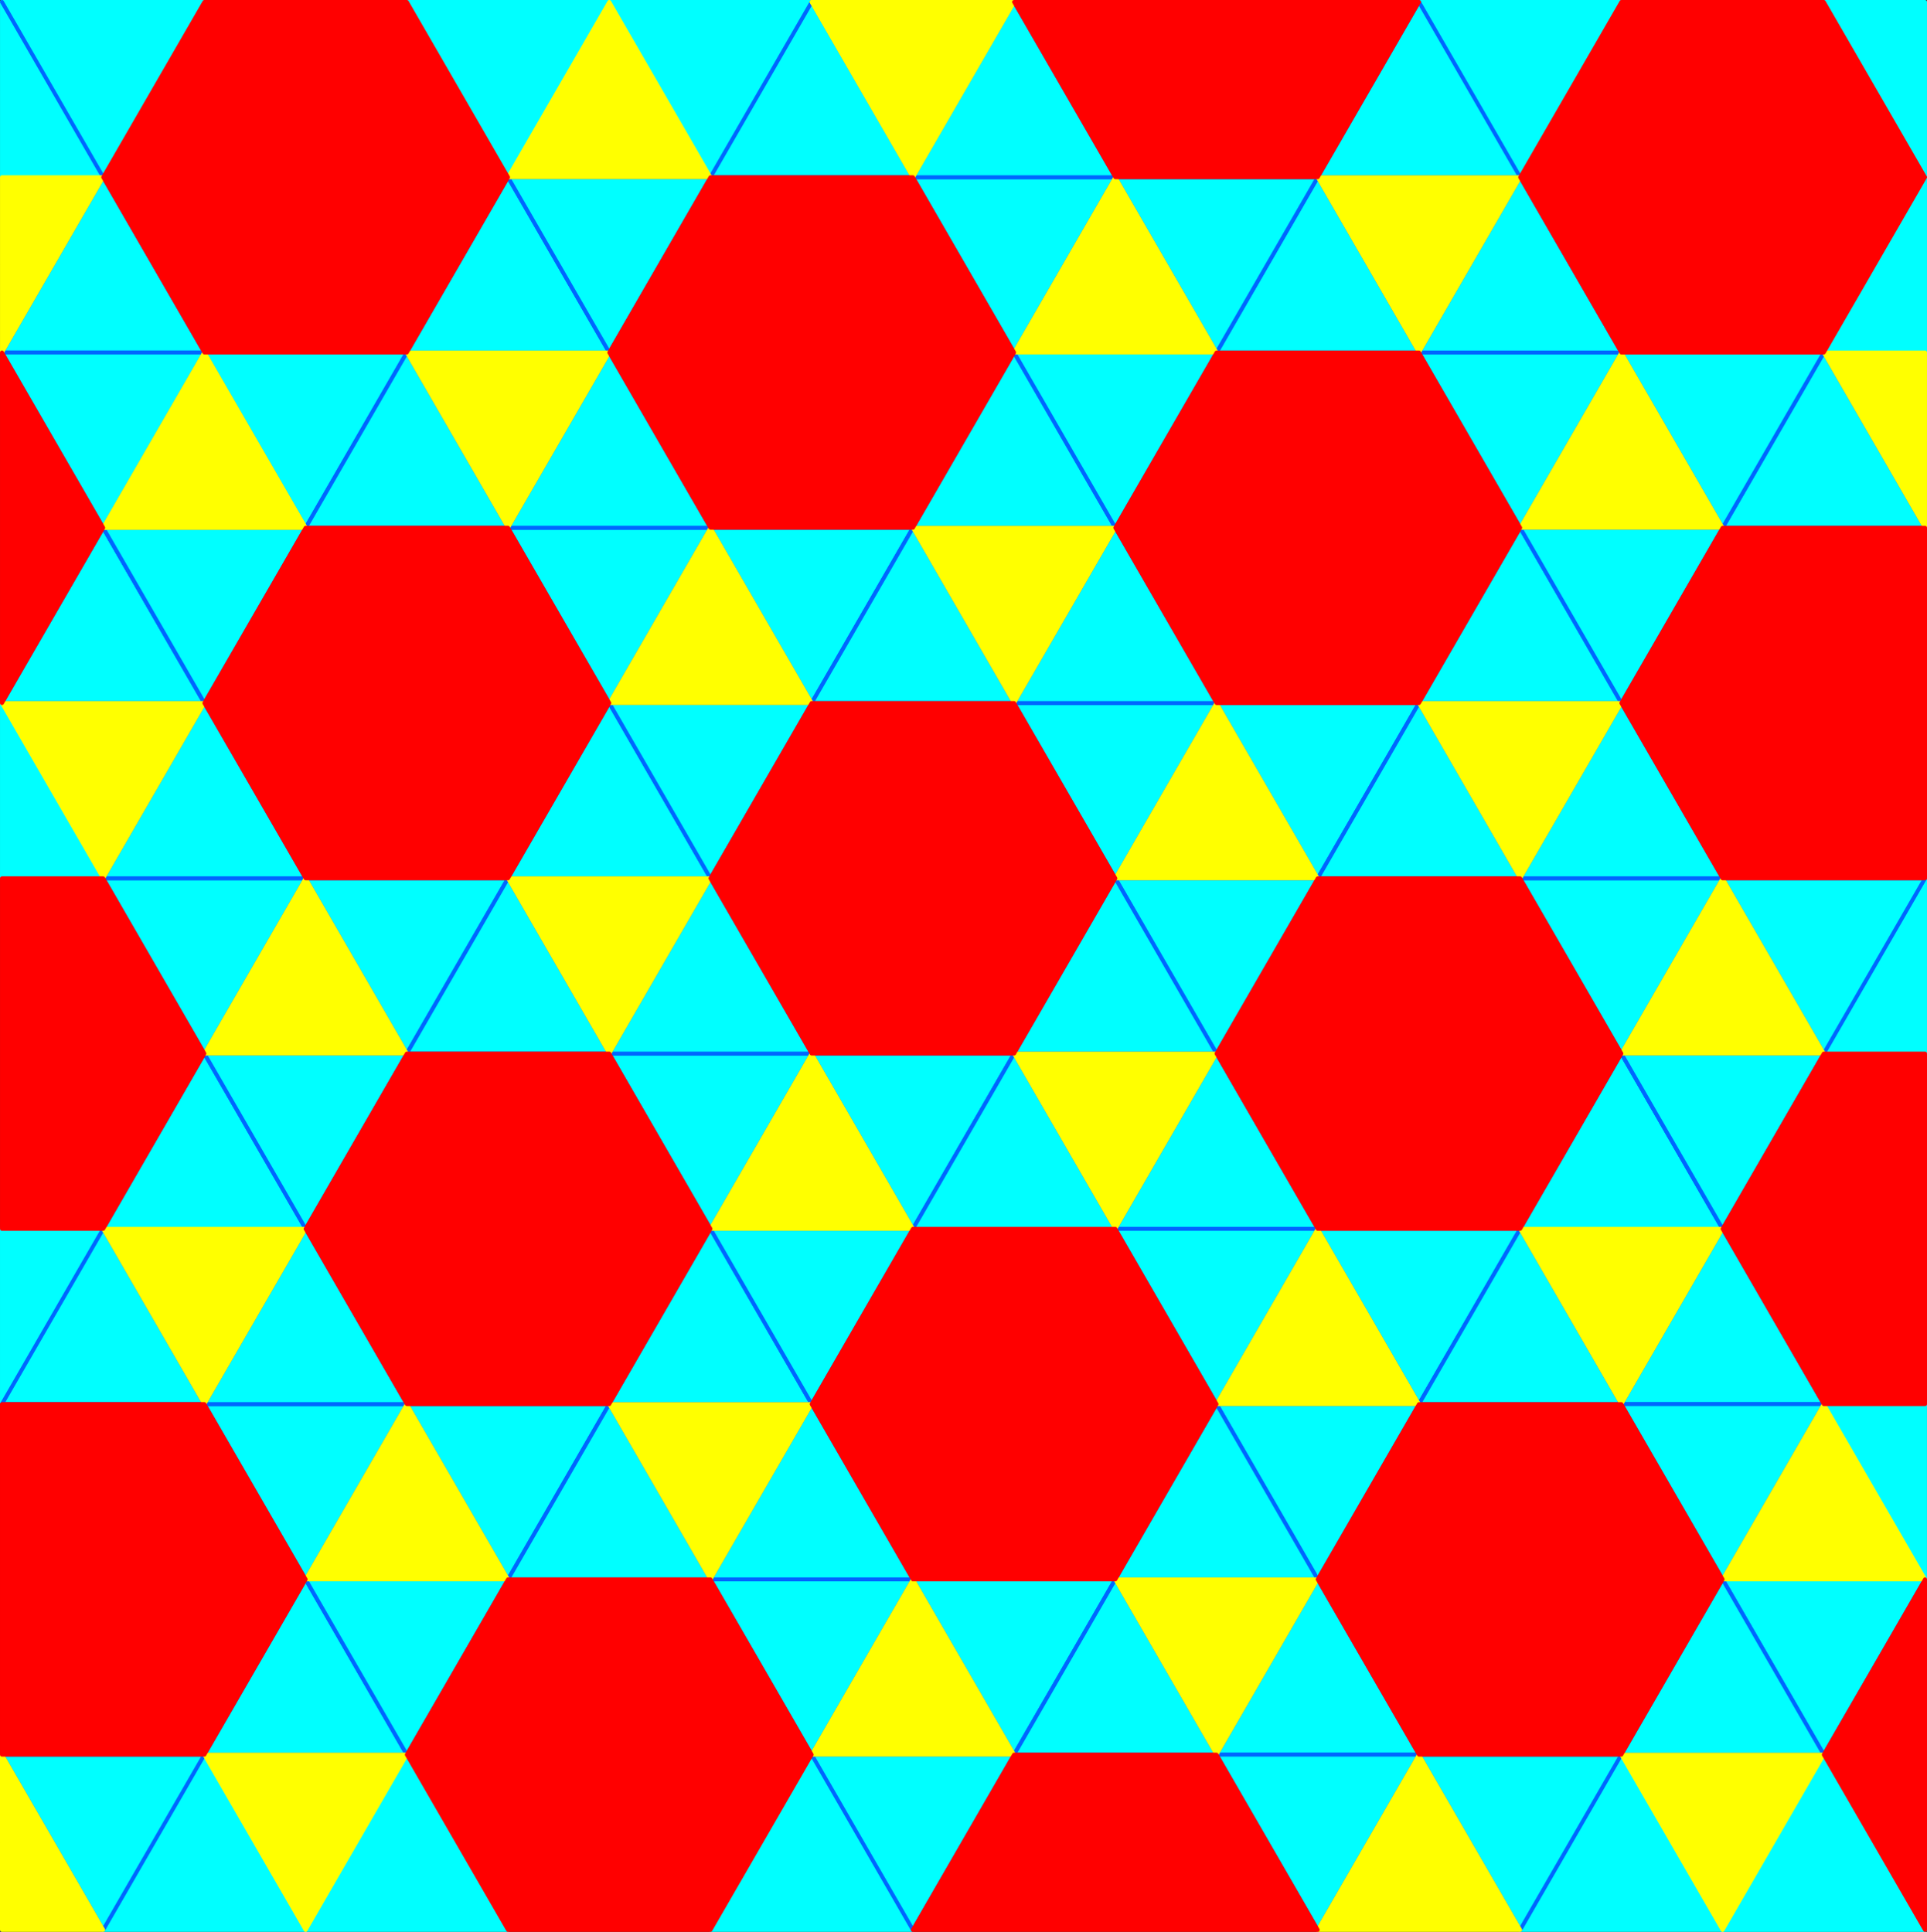
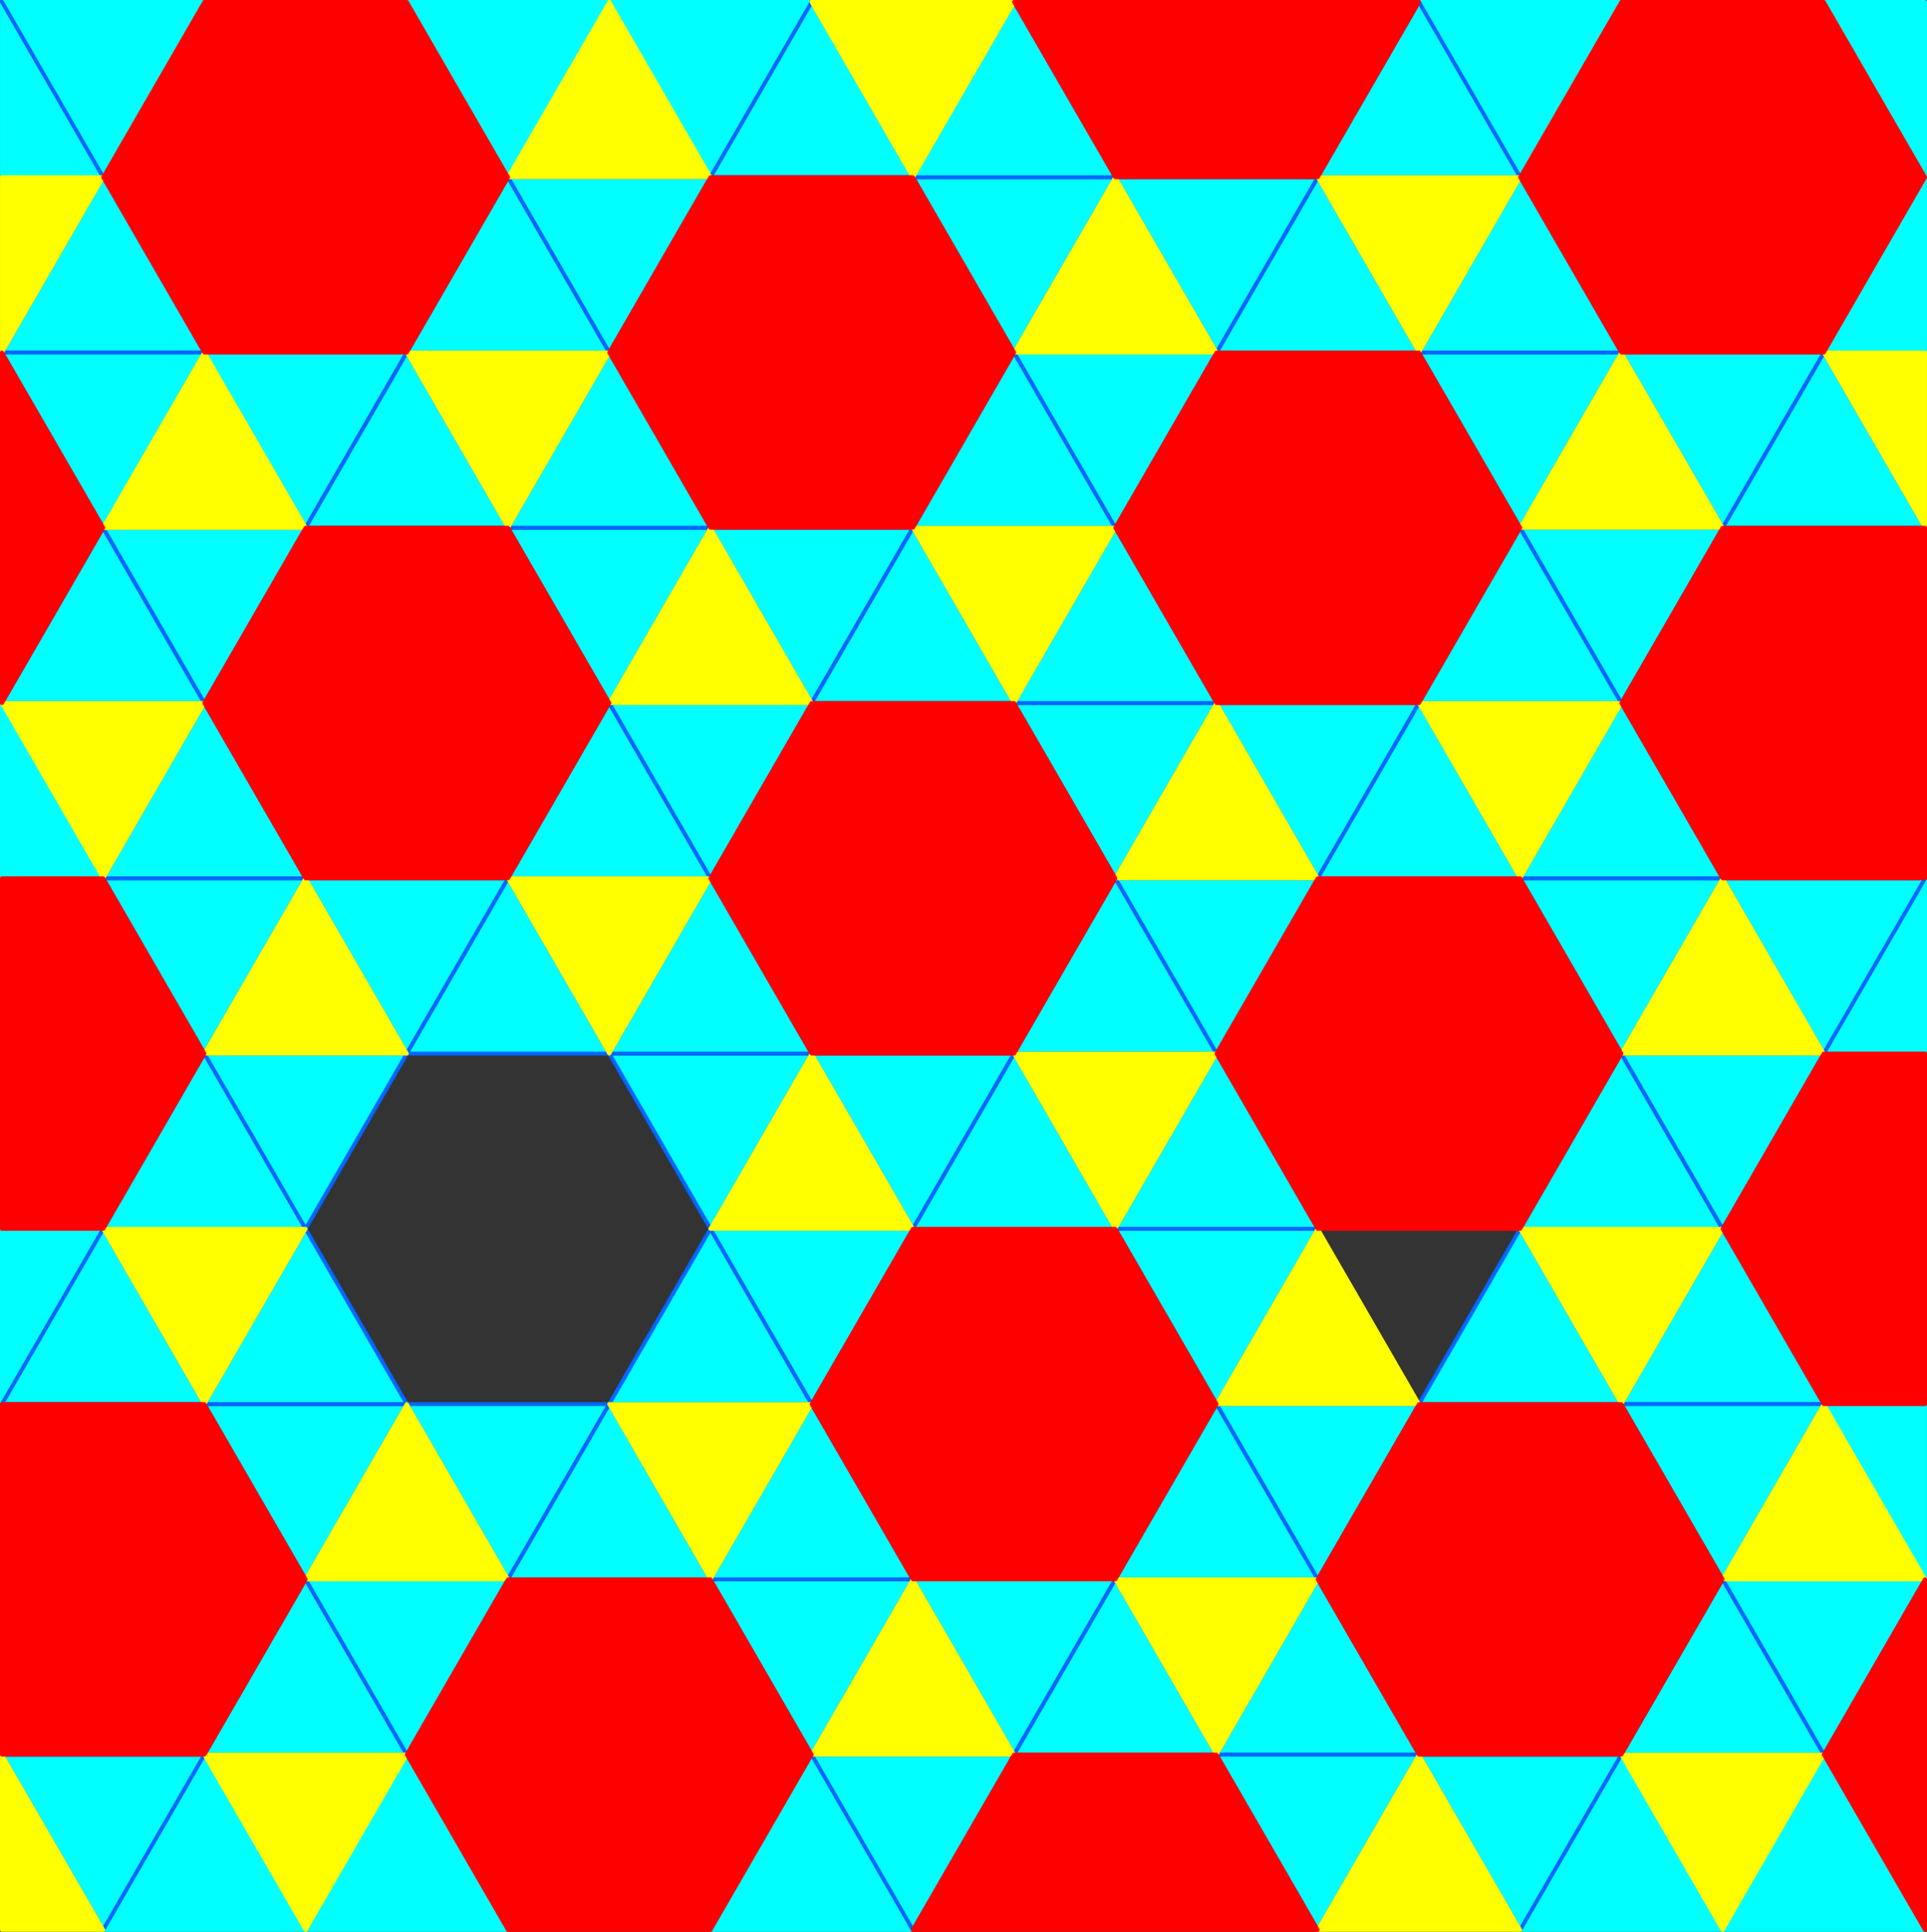
<svg xmlns="http://www.w3.org/2000/svg" version="1.1" id="Layer_2" x="0px" y="0px" width="490.417px" height="491.759px" viewBox="0 0 490.417 491.759" enable-background="new 0 0 490.417 491.759" xml:space="preserve">
  <rect x="0" y="0" width="490.417" height="491.759" fill="#333333" stroke="none" />
  <polygon fill="#00FFFF" stroke="#00FFFF" stroke-linejoin="round" points="386.881,45.115 412.64,0.502 361.122,0.502 " />
  <polygon fill="#00FFFF" stroke="#00FFFF" stroke-linejoin="round" points="129.296,45.115 155.056,0.501 103.539,0.501 " />
  <polygon fill="#00FFFF" stroke="#00FFFF" stroke-linejoin="round" points="26.262,45.115 52.021,0.501 0.504,0.501 " />
  <polygon fill="#00FFFF" stroke="#00FFFF" stroke-linejoin="round" points="180.813,45.115 206.574,0.502 155.056,0.502 " />
  <polygon fill="#00FFFF" stroke="#00FFFF" stroke-linejoin="round" points="412.636,446.644 386.877,491.257 438.393,491.257 " />
  <polygon fill="#00FFFF" stroke="#00FFFF" stroke-linejoin="round" points="464.152,446.644 438.393,491.259 489.912,491.259 " />
  <polygon fill="#00FFFF" stroke="#00FFFF" stroke-linejoin="round" points="52.018,446.642 26.258,491.255 77.775,491.255 " />
  <polygon fill="#00FFFF" stroke="#00FFFF" stroke-linejoin="round" points="206.57,446.642 180.81,491.257 232.327,491.257 " />
  <polygon fill="#00FFFF" stroke="#00FFFF" stroke-linejoin="round" points="103.535,446.642 77.775,491.257 129.292,491.257 " />
  <polygon fill="#00FFFF" stroke="#00FFFF" stroke-linejoin="round" points="489.916,45.117 489.915,0.502 489.915,0.502   464.156,0.502 477.036,22.81 " />
  <polygon fill="#00FFFF" stroke="#00FFFF" stroke-linejoin="round" points="489.912,402.029 489.911,357.414 489.911,357.414   464.152,357.414 477.032,379.722 " />
  <polygon fill="#00FFFF" stroke="#00FFFF" stroke-linejoin="round" points="489.916,45.116 489.915,89.731 489.915,89.731   464.156,89.731 477.036,67.424 " />
  <polygon fill="#00FFFF" stroke="#00FFFF" stroke-linejoin="round" points="0.502,178.955 0.503,223.57 0.503,223.57 26.262,223.57   13.382,201.263 " />
  <polygon fill="#00FFFF" stroke="#00FFFF" stroke-linejoin="round" points="0.501,357.415 0.502,312.8 0.502,312.8 26.261,312.8   13.381,335.107 " />
  <polygon fill="#00FFFF" stroke="#00FFFF" stroke-linejoin="round" points="489.916,223.574 489.915,268.189 489.915,268.189   464.156,268.189 477.036,245.882 " />
  <polygon fill="#00FFFF" stroke="#00FFFF" stroke-linejoin="round" points="0.505,0.5 0.506,45.115 0.506,45.115 26.265,45.115   13.385,22.808 " />
  <polygon fill="#00FFFF" stroke="#0066FF" stroke-linejoin="round" points="26.264,134.343 0.504,178.958 52.021,178.958 " />
  <polygon fill="#00FFFF" stroke="#0066FF" stroke-linejoin="round" points="26.262,134.343 52.021,89.729 0.504,89.729 " />
  <polygon fill="#00FFFF" stroke="#0066FF" stroke-linejoin="round" points="26.264,45.115 0.504,89.729 52.021,89.729 " />
  <polygon fill="#00FFFF" stroke="#0066FF" stroke-linejoin="round" points="52.02,178.956 77.779,134.343 26.262,134.343 " />
  <polygon fill="#00FFFF" stroke="#0066FF" stroke-linejoin="round" points="52.021,268.185 26.261,312.8 77.778,312.8 " />
  <polygon fill="#00FFFF" stroke="#0066FF" stroke-linejoin="round" points="52.019,268.185 77.778,223.57 26.261,223.57 " />
  <polygon fill="#00FFFF" stroke="#0066FF" stroke-linejoin="round" points="26.261,312.8 0.501,357.412 52.019,357.412 " />
  <polygon fill="#00FFFF" stroke="#0066FF" stroke-linejoin="round" points="52.021,178.958 26.261,223.57 77.778,223.57 " />
  <polygon fill="#00FFFF" stroke="#0066FF" stroke-linejoin="round" points="77.776,312.798 103.536,268.185 52.019,268.185 " />
  <polygon fill="#00FFFF" stroke="#0066FF" stroke-linejoin="round" points="77.777,402.027 52.018,446.642 103.535,446.642 " />
  <polygon fill="#00FFFF" stroke="#0066FF" stroke-linejoin="round" points="77.775,402.027 103.535,357.412 52.018,357.412 " />
  <polygon fill="#00FFFF" stroke="#0066FF" stroke-linejoin="round" points="26.258,491.255 52.018,446.642 0.5,446.642 " />
  <polygon fill="#00FFFF" stroke="#0066FF" stroke-linejoin="round" points="77.777,312.8 52.018,357.412 103.535,357.412 " />
  <polygon fill="#00FFFF" stroke="#0066FF" stroke-linejoin="round" points="103.533,446.64 129.292,402.027 77.775,402.027 " />
  <polygon fill="#00FFFF" stroke="#0066FF" stroke-linejoin="round" points="129.298,45.116 103.539,89.729 155.056,89.729 " />
  <polygon fill="#00FFFF" stroke="#0066FF" stroke-linejoin="round" points="26.264,45.116 0.504,89.729 52.021,89.729 " />
  <polygon fill="#00FFFF" stroke="#0066FF" stroke-linejoin="round" points="77.779,134.343 103.539,89.729 52.021,89.729 " />
  <polygon fill="#00FFFF" stroke="#0066FF" stroke-linejoin="round" points="103.539,89.729 77.779,134.343 129.296,134.343 " />
  <polygon fill="#00FFFF" stroke="#0066FF" stroke-linejoin="round" points="26.262,134.343 52.021,89.729 0.504,89.729 " />
  <polygon fill="#00FFFF" stroke="#0066FF" stroke-linejoin="round" points="155.054,89.729 180.813,45.115 129.296,45.115 " />
  <polygon fill="#00FFFF" stroke="#0066FF" stroke-linejoin="round" points="155.056,178.958 129.296,223.572 180.813,223.572 " />
  <polygon fill="#00FFFF" stroke="#0066FF" stroke-linejoin="round" points="155.054,178.958 180.813,134.343 129.296,134.343 " />
  <polygon fill="#00FFFF" stroke="#0066FF" stroke-linejoin="round" points="52.02,178.958 77.779,134.343 26.262,134.343 " />
  <polygon fill="#00FFFF" stroke="#0066FF" stroke-linejoin="round" points="103.537,268.185 129.296,223.572 77.779,223.572 " />
  <polygon fill="#00FFFF" stroke="#0066FF" stroke-linejoin="round" points="129.296,223.572 103.537,268.185 155.054,268.185 " />
  <polygon fill="#00FFFF" stroke="#0066FF" stroke-linejoin="round" points="155.056,89.729 129.296,134.343 180.813,134.343 " />
  <polygon fill="#00FFFF" stroke="#0066FF" stroke-linejoin="round" points="180.812,223.57 206.572,178.958 155.054,178.958 " />
  <polygon fill="#00FFFF" stroke="#0066FF" stroke-linejoin="round" points="180.812,312.8 155.052,357.414 206.57,357.414 " />
  <polygon fill="#00FFFF" stroke="#0066FF" stroke-linejoin="round" points="180.81,312.8 206.57,268.185 155.052,268.185 " />
  <polygon fill="#00FFFF" stroke="#0066FF" stroke-linejoin="round" points="129.292,402.027 155.052,357.414 103.535,357.414 " />
  <polygon fill="#00FFFF" stroke="#0066FF" stroke-linejoin="round" points="155.052,357.414 129.292,402.027 180.81,402.027 " />
  <polygon fill="#00FFFF" stroke="#0066FF" stroke-linejoin="round" points="180.812,223.572 155.052,268.185 206.57,268.185 " />
  <polygon fill="#00FFFF" stroke="#0066FF" stroke-linejoin="round" points="206.568,357.412 232.327,312.8 180.81,312.8 " />
  <polygon fill="#00FFFF" stroke="#0066FF" stroke-linejoin="round" points="206.568,446.642 232.327,402.027 180.81,402.027 " />
  <polygon fill="#00FFFF" stroke="#0066FF" stroke-linejoin="round" points="206.57,357.414 180.81,402.027 232.327,402.027 " />
  <polygon fill="#00FFFF" stroke="#0066FF" stroke-linejoin="round" points="232.325,491.255 258.083,446.642 206.568,446.642 " />
  <polygon fill="#00FFFF" stroke="#0066FF" stroke-linejoin="round" points="258.09,89.73 232.331,134.345 283.847,134.345 " />
  <polygon fill="#00FFFF" stroke="#0066FF" stroke-linejoin="round" points="206.574,0.502 180.813,45.116 232.331,45.116 " />
  <polygon fill="#00FFFF" stroke="#0066FF" stroke-linejoin="round" points="258.088,89.729 283.847,45.116 232.331,45.116 " />
  <polygon fill="#00FFFF" stroke="#0066FF" stroke-linejoin="round" points="206.572,178.958 232.331,134.345 180.813,134.345 " />
  <polygon fill="#00FFFF" stroke="#0066FF" stroke-linejoin="round" points="232.331,134.345 206.572,178.958 258.088,178.958 " />
  <polygon fill="#00FFFF" stroke="#0066FF" stroke-linejoin="round" points="258.09,0.502 232.331,45.116 283.847,45.116 " />
  <polygon fill="#00FFFF" stroke="#0066FF" stroke-linejoin="round" points="283.845,134.343 309.606,89.729 258.088,89.729 " />
  <polygon fill="#00FFFF" stroke="#0066FF" stroke-linejoin="round" points="283.847,223.572 258.088,268.187 309.606,268.187 " />
  <polygon fill="#00FFFF" stroke="#0066FF" stroke-linejoin="round" points="283.845,223.572 309.606,178.958 258.088,178.958 " />
  <polygon fill="#00FFFF" stroke="#0066FF" stroke-linejoin="round" points="232.329,312.8 258.088,268.187 206.572,268.187 " />
  <polygon fill="#00FFFF" stroke="#0066FF" stroke-linejoin="round" points="258.088,268.187 232.329,312.8 283.845,312.8 " />
  <polygon fill="#00FFFF" stroke="#0066FF" stroke-linejoin="round" points="283.847,134.345 258.088,178.958 309.606,178.958 " />
  <polygon fill="#00FFFF" stroke="#0066FF" stroke-linejoin="round" points="309.604,268.185 335.363,223.572 283.845,223.572 " />
  <polygon fill="#00FFFF" stroke="#0066FF" stroke-linejoin="round" points="309.602,357.414 335.361,312.8 283.843,312.8 " />
  <polygon fill="#00FFFF" stroke="#0066FF" stroke-linejoin="round" points="258.083,446.642 283.843,402.029 232.327,402.029 " />
  <polygon fill="#00FFFF" stroke="#0066FF" stroke-linejoin="round" points="283.843,402.029 258.083,446.642 309.602,446.642 " />
  <polygon fill="#00FFFF" stroke="#0066FF" stroke-linejoin="round" points="386.883,134.345 361.122,178.96 412.64,178.96 " />
  <polygon fill="#00FFFF" stroke="#0066FF" stroke-linejoin="round" points="335.365,45.117 309.606,89.73 361.122,89.73 " />
  <polygon fill="#00FFFF" stroke="#0066FF" stroke-linejoin="round" points="386.881,134.345 412.64,89.73 361.122,89.73 " />
  <polygon fill="#00FFFF" stroke="#0066FF" stroke-linejoin="round" points="335.363,223.572 361.122,178.96 309.606,178.96 " />
  <polygon fill="#00FFFF" stroke="#0066FF" stroke-linejoin="round" points="361.122,178.96 335.363,223.572 386.881,223.572 " />
  <polygon fill="#00FFFF" stroke="#0066FF" stroke-linejoin="round" points="386.883,45.117 361.122,89.73 412.64,89.73 " />
  <polygon fill="#00FFFF" stroke="#0066FF" stroke-linejoin="round" points="412.638,178.958 438.397,134.345 386.881,134.345 " />
  <polygon fill="#00FFFF" stroke="#0066FF" stroke-linejoin="round" points="309.606,89.729 335.365,45.117 283.847,45.117 " />
  <polygon fill="#00FFFF" stroke="#0066FF" stroke-linejoin="round" points="412.64,268.187 386.881,312.802 438.397,312.802 " />
  <polygon fill="#00FFFF" stroke="#0066FF" stroke-linejoin="round" points="309.606,268.187 283.845,312.802 335.363,312.802 " />
  <polygon fill="#00FFFF" stroke="#0066FF" stroke-linejoin="round" points="412.638,268.187 438.397,223.572 386.881,223.572 " />
-   <polygon fill="#00FFFF" stroke="#0066FF" stroke-linejoin="round" points="361.12,357.414 386.881,312.802 335.363,312.802 " />
  <polygon fill="#00FFFF" stroke="#0066FF" stroke-linejoin="round" points="283.845,223.572 258.083,268.187 309.604,268.187 " />
  <polygon fill="#00FFFF" stroke="#0066FF" stroke-linejoin="round" points="386.881,312.802 361.12,357.414 412.638,357.414 " />
  <polygon fill="#00FFFF" stroke="#0066FF" stroke-linejoin="round" points="412.64,178.96 386.881,223.572 438.397,223.572 " />
  <polygon fill="#00FFFF" stroke="#0066FF" stroke-linejoin="round" points="309.604,357.414 335.363,312.802 283.845,312.802 " />
  <polygon fill="#00FFFF" stroke="#0066FF" stroke-linejoin="round" points="438.395,312.8 464.154,268.187 412.638,268.187 " />
  <polygon fill="#00FFFF" stroke="#0066FF" stroke-linejoin="round" points="335.361,402.029 309.602,446.644 361.118,446.644 " />
  <polygon fill="#00FFFF" stroke="#0066FF" stroke-linejoin="round" points="335.359,402.029 361.118,357.414 309.602,357.414 " />
  <polygon fill="#00FFFF" stroke="#0066FF" stroke-linejoin="round" points="386.877,491.257 412.636,446.644 361.118,446.644 " />
  <polygon fill="#00FFFF" stroke="#0066FF" stroke-linejoin="round" points="309.602,357.414 283.841,402.029 335.359,402.029 " />
  <polygon fill="#00FFFF" stroke="#0066FF" stroke-linejoin="round" points="335.359,491.257 361.118,446.644 309.602,446.644 " />
  <polygon fill="#00FFFF" stroke="#0066FF" stroke-linejoin="round" points="361.124,0.502 335.365,45.117 386.883,45.117 " />
  <polygon fill="#00FFFF" stroke="#0066FF" stroke-linejoin="round" points="464.156,89.731 438.397,134.345 489.916,134.345 " />
  <polygon fill="#00FFFF" stroke="#0066FF" stroke-linejoin="round" points="464.154,268.187 489.916,223.574 438.397,223.574 " />
  <polygon fill="#00FFFF" stroke="#0066FF" stroke-linejoin="round" points="438.397,134.345 464.156,89.731 412.64,89.731 " />
  <polygon fill="#00FFFF" stroke="#0066FF" stroke-linejoin="round" points="438.397,312.802 412.638,357.416 464.154,357.416 " />
  <polygon fill="#00FFFF" stroke="#0066FF" stroke-linejoin="round" points="438.395,312.802 464.154,268.187 412.638,268.187 " />
  <polygon fill="#00FFFF" stroke="#0066FF" stroke-linejoin="round" points="438.395,402.029 464.154,357.416 412.638,357.416 " />
  <polygon fill="#00FFFF" stroke="#0066FF" stroke-linejoin="round" points="464.15,446.644 489.912,402.029 438.393,402.029 " />
  <polygon fill="#00FFFF" stroke="#0066FF" stroke-linejoin="round" points="438.393,402.029 412.634,446.644 464.15,446.644 " />
  <line fill="none" stroke="#0066FF" stroke-linecap="round" stroke-linejoin="round" x1="0.504" y1="0.501" x2="26.262" y2="45.115" />
  <polygon fill="#FFFF00" stroke="#FFFF00" stroke-linejoin="round" points="52.021,89.729 26.262,134.343 77.779,134.343 " />
  <polygon fill="#FFFF00" stroke="#FFFF00" stroke-linejoin="round" points="26.262,223.57 52.021,178.958 0.504,178.958 " />
  <polygon fill="#FFFF00" stroke="#FFFF00" stroke-linejoin="round" points="77.778,223.57 52.019,268.185 103.536,268.185 " />
  <polygon fill="#FFFF00" stroke="#FFFF00" stroke-linejoin="round" points="52.019,357.412 77.778,312.8 26.261,312.8 " />
  <polygon fill="#FFFF00" stroke="#FFFF00" stroke-linejoin="round" points="103.535,357.412 77.775,402.027 129.292,402.027 " />
  <polygon fill="#FFFF00" stroke="#FFFF00" stroke-linejoin="round" points="77.775,491.255 103.535,446.642 52.018,446.642 " />
  <polygon fill="#FFFF00" stroke="#FFFF00" stroke-linejoin="round" points="52.021,89.729 26.262,134.343 77.779,134.343 " />
  <polygon fill="#FFFF00" stroke="#FFFF00" stroke-linejoin="round" points="155.056,0.501 129.296,45.115 180.813,45.115 " />
  <polygon fill="#FFFF00" stroke="#FFFF00" stroke-linejoin="round" points="129.296,134.343 155.056,89.729 103.539,89.729 " />
  <polygon fill="#FFFF00" stroke="#FFFF00" stroke-linejoin="round" points="180.813,134.343 155.054,178.958 206.572,178.958 " />
  <polygon fill="#FFFF00" stroke="#FFFF00" stroke-linejoin="round" points="155.054,268.185 180.813,223.572 129.296,223.572 " />
  <polygon fill="#FFFF00" stroke="#FFFF00" stroke-linejoin="round" points="180.81,402.027 206.57,357.414 155.052,357.414 " />
  <polygon fill="#FFFF00" stroke="#FFFF00" stroke-linejoin="round" points="232.327,402.027 206.568,446.642 258.083,446.642 " />
  <polygon fill="#FFFF00" stroke="#FFFF00" stroke-linejoin="round" points="283.847,45.116 258.088,89.729 309.606,89.729 " />
  <polygon fill="#FFFF00" stroke="#FFFF00" stroke-linejoin="round" points="232.331,45.116 258.09,0.502 206.574,0.502 " />
  <polygon fill="#FFFF00" stroke="#FFFF00" stroke-linejoin="round" points="258.088,178.958 283.847,134.345 232.331,134.345 " />
  <polygon fill="#FFFF00" stroke="#FFFF00" stroke-linejoin="round" points="206.572,268.187 180.812,312.8 232.329,312.8 " />
  <polygon fill="#FFFF00" stroke="#FFFF00" stroke-linejoin="round" points="309.606,178.958 283.845,223.572 335.363,223.572 " />
  <polygon fill="#FFFF00" stroke="#FFFF00" stroke-linejoin="round" points="232.331,45.115 258.09,0.502 206.574,0.502 " />
  <polygon fill="#FFFF00" stroke="#FFFF00" stroke-linejoin="round" points="412.64,89.73 386.881,134.345 438.397,134.345 " />
  <polygon fill="#FFFF00" stroke="#FFFF00" stroke-linejoin="round" points="361.122,89.73 386.883,45.117 335.365,45.117 " />
  <polygon fill="#FFFF00" stroke="#FFFF00" stroke-linejoin="round" points="386.881,223.572 412.64,178.96 361.122,178.96 " />
  <polygon fill="#FFFF00" stroke="#FFFF00" stroke-linejoin="round" points="335.363,312.802 309.604,357.414 361.12,357.414 " />
  <polygon fill="#FFFF00" stroke="#FFFF00" stroke-linejoin="round" points="438.397,223.572 412.638,268.187 464.154,268.187 " />
  <polygon fill="#FFFF00" stroke="#FFFF00" stroke-linejoin="round" points="412.638,357.414 438.397,312.802 386.881,312.802 " />
  <polygon fill="#FFFF00" stroke="#FFFF00" stroke-linejoin="round" points="283.843,312.8 309.604,268.187 258.083,268.187 " />
  <polygon fill="#FFFF00" stroke="#FFFF00" stroke-linejoin="round" points="361.118,446.644 335.359,491.257 386.877,491.257 " />
  <polygon fill="#FFFF00" stroke="#FFFF00" stroke-linejoin="round" points="309.6,446.642 335.359,402.029 283.841,402.029 " />
  <polygon fill="#FFFF00" stroke="#FFFF00" stroke-linejoin="round" points="464.154,357.416 438.395,402.029 489.914,402.029 " />
  <polygon fill="#FFFF00" stroke="#FFFF00" stroke-linejoin="round" points="438.391,491.257 464.15,446.644 412.634,446.644 " />
  <polygon fill="#FFFF00" stroke="#FFFF00" stroke-linejoin="round" points="0.505,89.73 0.506,45.115 0.506,45.115 26.265,45.115   13.385,67.423 " />
  <polygon fill="#FFFF00" stroke="#FFFF00" stroke-linejoin="round" points="0.5,446.642 0.501,491.257 0.501,491.257 26.26,491.257   13.38,468.949 " />
  <polygon fill="#FFFF00" stroke="#FFFF00" stroke-linejoin="round" points="489.916,134.347 489.915,89.731 489.915,89.731   464.156,89.731 477.036,112.039 " />
  <polygon fill="#FF0000" stroke="#FF0000" stroke-linejoin="round" points="0.504,89.729 26.264,134.343 0.504,178.958 " />
  <polygon fill="#FF0000" stroke="#FF0000" stroke-linejoin="round" points="0.501,446.642 0.501,357.412 52.018,357.412   77.777,402.027 52.018,446.642 " />
  <polygon fill="#FF0000" stroke="#FF0000" stroke-linejoin="round" points="52.023,89.729 26.265,45.116 52.023,0.501 103.539,0.501   129.298,45.116 103.539,89.729 " />
  <polygon fill="#FF0000" stroke="#FF0000" stroke-linejoin="round" points="77.779,223.572 52.021,178.958 77.779,134.343   129.296,134.343 155.056,178.958 129.296,223.572 " />
-   <polygon fill="#FF0000" stroke="#FF0000" stroke-linejoin="round" points="103.537,357.414 77.778,312.8 103.537,268.185   155.052,268.185 180.812,312.8 155.052,357.414 " />
  <polygon fill="#FF0000" stroke="#FF0000" stroke-linejoin="round" points="129.292,491.257 103.535,446.642 129.292,402.027   180.81,402.027 206.57,446.642 180.81,491.257 " />
  <polygon fill="#FF0000" stroke="#FF0000" stroke-linejoin="round" points="180.815,134.345 155.056,89.73 180.815,45.116   232.331,45.116 258.09,89.73 232.331,134.345 " />
  <polygon fill="#FF0000" stroke="#FF0000" stroke-linejoin="round" points="206.572,268.187 180.813,223.572 206.572,178.958   258.088,178.958 283.847,223.572 258.088,268.187 " />
  <polygon fill="#FF0000" stroke="#FF0000" stroke-linejoin="round" points="232.329,402.029 206.57,357.414 232.329,312.8   283.843,312.8 309.604,357.414 283.843,402.029 " />
  <polygon fill="#FF0000" stroke="#FF0000" stroke-linejoin="round" points="232.327,491.257 258.083,446.642 309.602,446.642   335.361,491.257 " />
  <polygon fill="#FF0000" stroke="#FF0000" stroke-linejoin="round" points="309.608,178.96 283.847,134.345 309.608,89.73   361.122,89.73 386.883,134.345 361.122,178.96 " />
  <polygon fill="#FF0000" stroke="#FF0000" stroke-linejoin="round" points="335.363,312.802 309.606,268.187 335.363,223.572   386.881,223.572 412.64,268.187 386.881,312.802 " />
  <polygon fill="#FF0000" stroke="#FF0000" stroke-linejoin="round" points="361.12,446.644 335.361,402.029 361.12,357.414   412.636,357.414 438.395,402.029 412.636,446.644 " />
  <polygon fill="#FF0000" stroke="#FF0000" stroke-linejoin="round" points="283.847,45.117 258.09,0.502 361.124,0.502   335.365,45.117 " />
  <polygon fill="#FF0000" stroke="#FF0000" stroke-linejoin="round" points="438.399,223.574 412.64,178.96 438.399,134.345   489.916,134.345 489.916,223.574 " />
  <polygon fill="#FF0000" stroke="#FF0000" stroke-linejoin="round" points="464.154,357.416 451.276,335.108 438.397,312.802   451.276,290.494 464.154,268.187 489.913,268.187 489.913,357.416 " />
  <polygon fill="#FF0000" stroke="#FF0000" stroke-linejoin="round" points="26.264,223.571 39.142,245.878 52.021,268.185   39.142,290.492 26.264,312.8 0.505,312.8 0.505,223.571 " />
  <polygon fill="#FF0000" stroke="#FF0000" stroke-linejoin="round" points="489.914,491.259 464.152,446.644 489.914,402.029 " />
  <polygon fill="#FF0000" stroke="#FF0000" stroke-linejoin="round" points="412.64,89.731 386.883,45.117 412.64,0.502   464.156,0.502 489.917,45.117 464.156,89.731 " />
</svg>